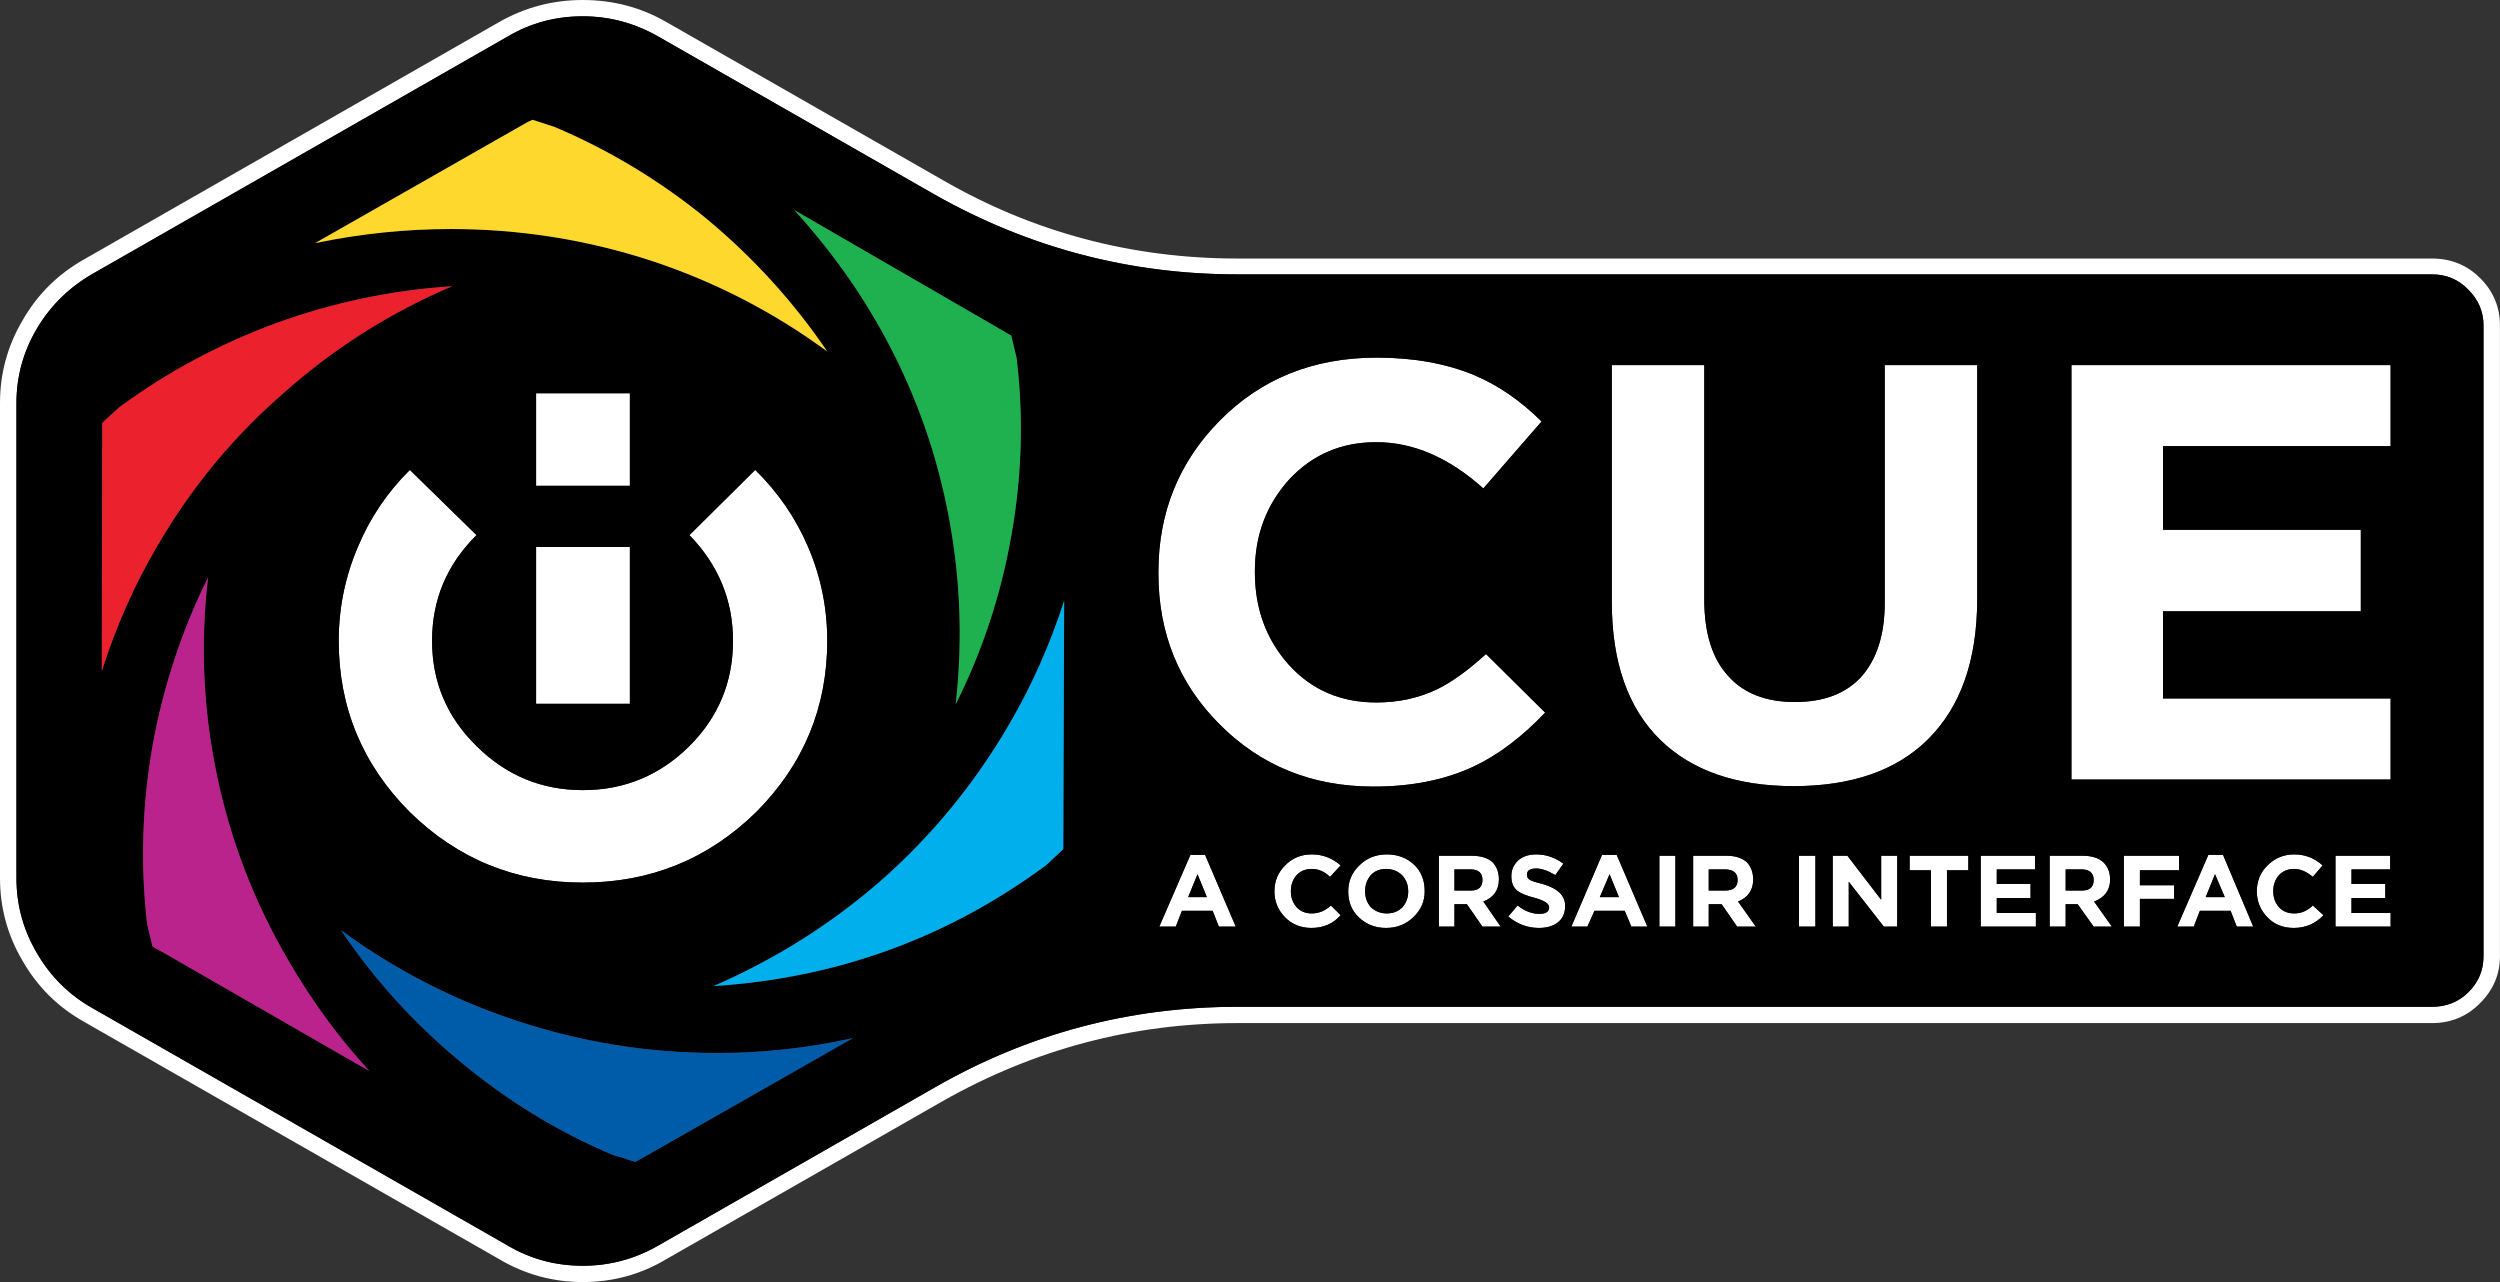
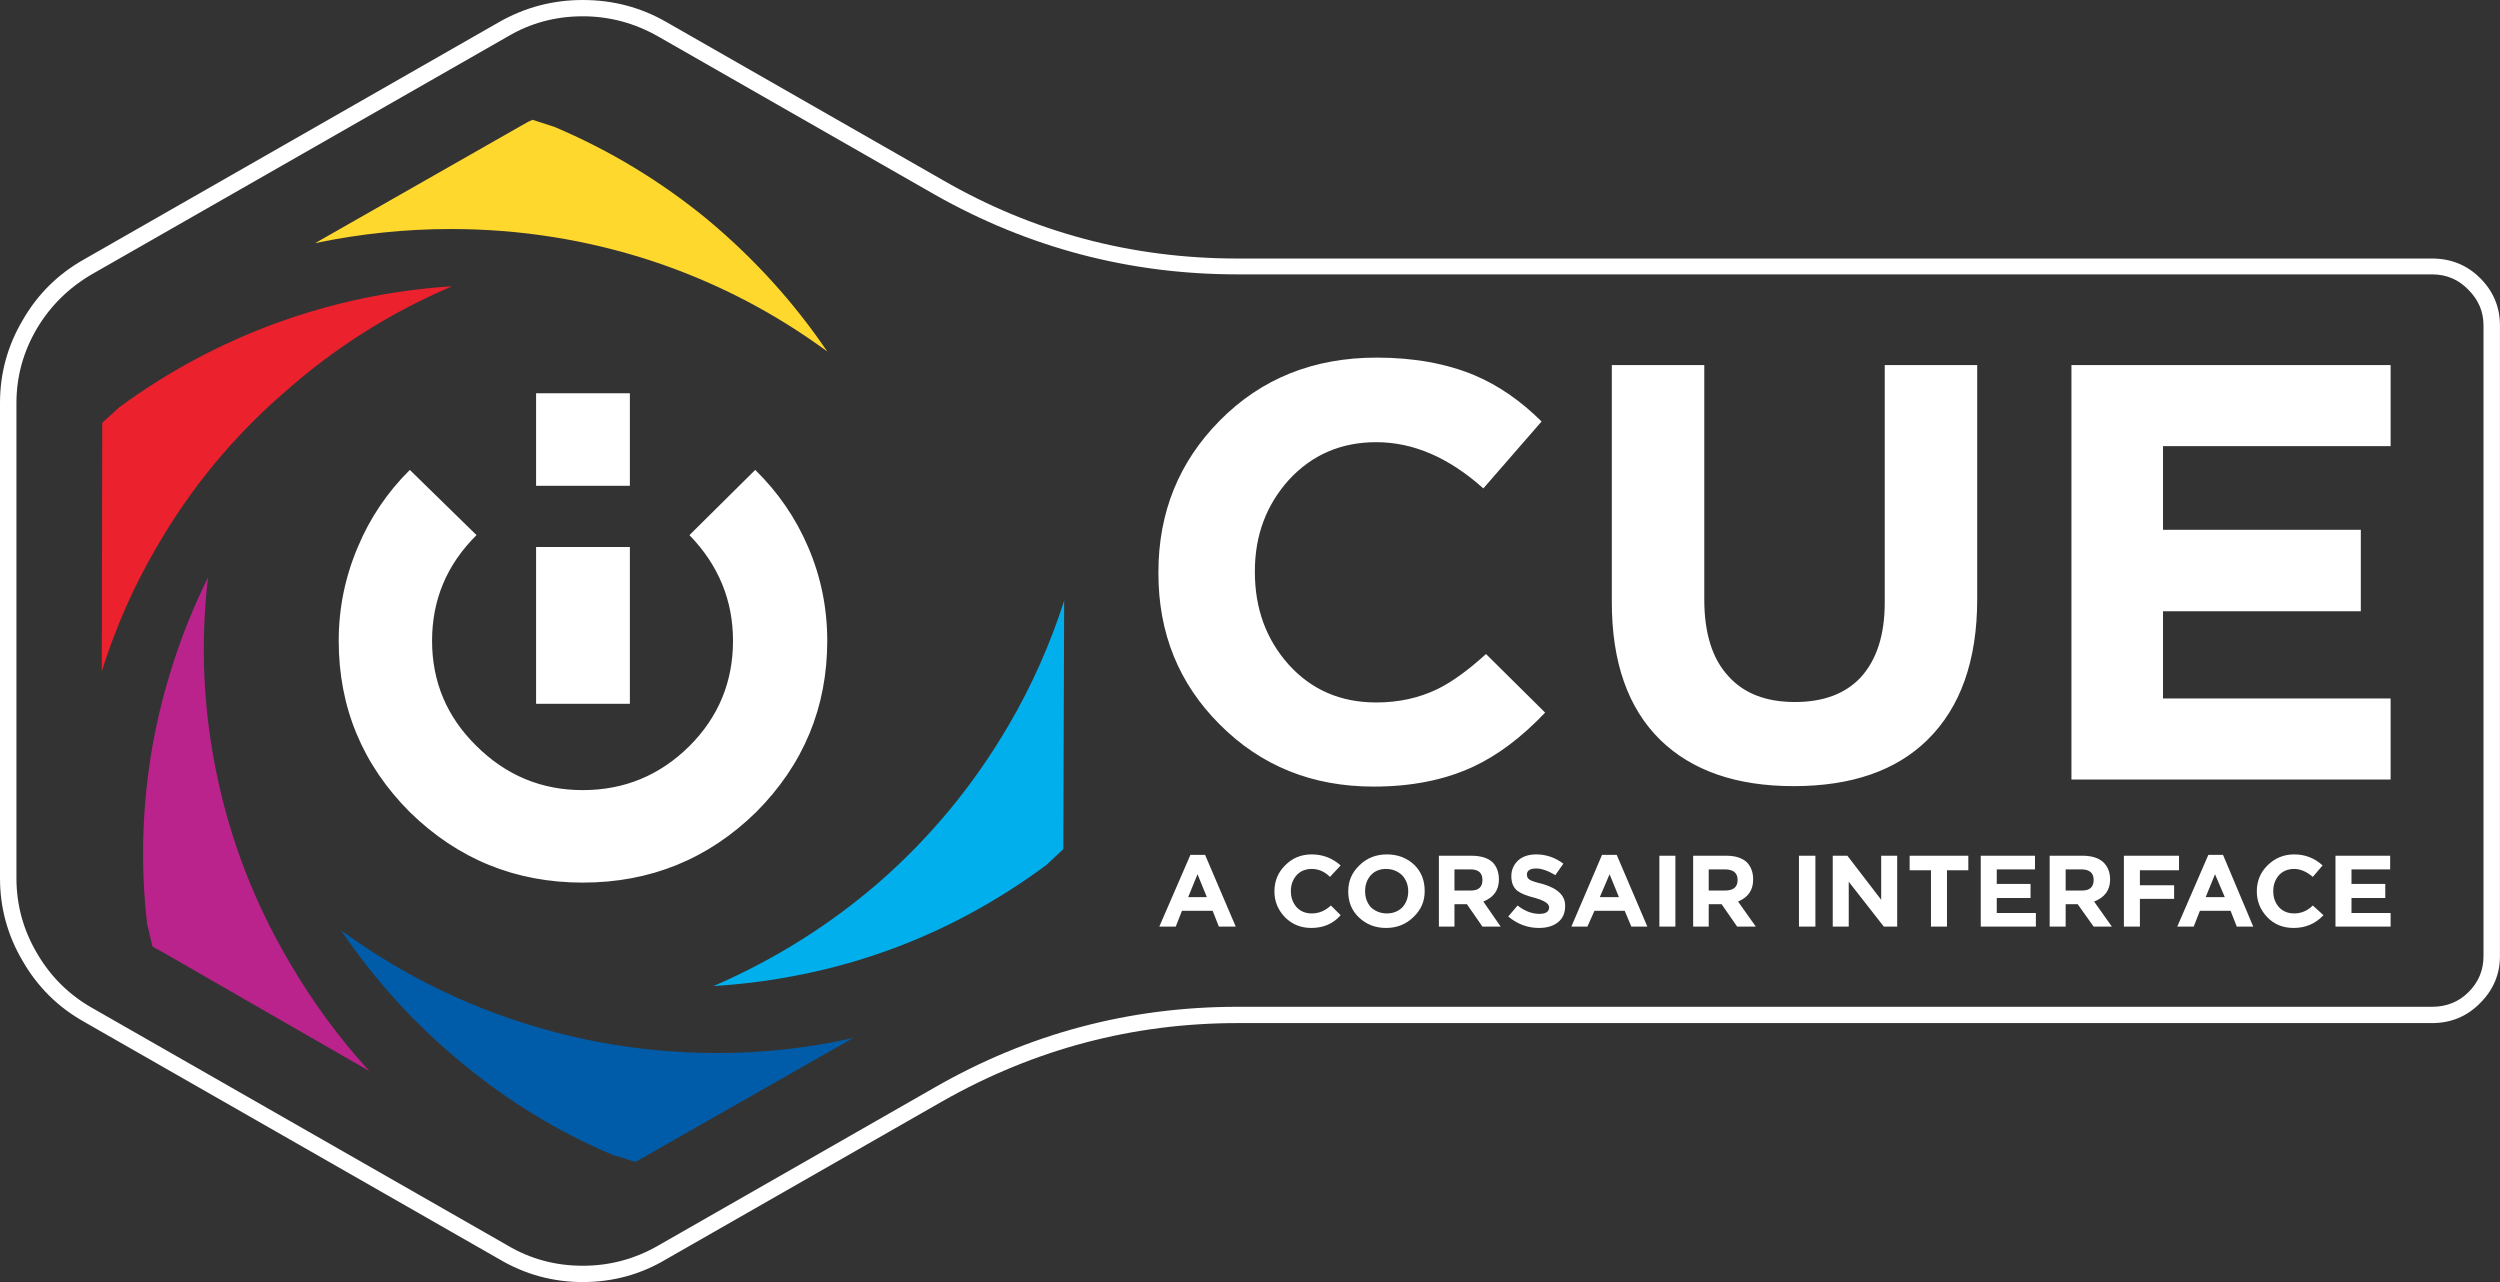
<svg xmlns="http://www.w3.org/2000/svg" width="156" height="80" viewBox="0 0 156 80" fill="none">
  <rect x="0" y="0" width="156" height="80" fill="#333333" stroke="none" />
  <path d="M155.997 20.309C155.997 19.155 155.581 18.166 154.749 17.341C153.935 16.535 152.937 16.132 151.753 16.132H77.222C70.62 16.132 64.49 14.501 58.832 11.24L41.579 1.374C39.989 0.458 38.25 0 36.364 0C34.496 0 32.758 0.458 31.149 1.374L5.242 16.187C3.615 17.103 2.339 18.367 1.415 19.979C0.472 21.573 0 23.296 0 25.146V54.799C0 56.65 0.472 58.372 1.415 59.966C2.339 61.578 3.615 62.842 5.242 63.758L31.149 78.571C32.758 79.524 34.496 80 36.364 80C38.25 80 39.989 79.524 41.579 78.571L58.832 68.705C64.564 65.462 70.694 63.841 77.222 63.841H151.753C152.937 63.841 153.935 63.428 154.749 62.604C155.581 61.779 155.997 60.799 155.997 59.663V20.309ZM151.753 17.121C152.659 17.121 153.418 17.442 154.028 18.083C154.656 18.706 154.971 19.448 154.971 20.309V59.663C154.971 60.543 154.656 61.294 154.028 61.917C153.418 62.522 152.659 62.824 151.753 62.824H77.222C70.472 62.824 64.176 64.5 58.333 67.853L41.08 77.719C39.619 78.562 38.047 78.983 36.364 78.983C34.663 78.983 33.1 78.562 31.677 77.719L5.769 62.906C4.309 62.082 3.153 60.937 2.302 59.471C1.452 58.024 1.026 56.466 1.026 54.799V25.146C1.026 23.497 1.452 21.949 2.302 20.502C3.153 19.073 4.309 17.937 5.769 17.094L31.677 2.281C33.1 1.438 34.663 1.017 36.364 1.017C38.029 1.017 39.6 1.438 41.08 2.281L58.333 12.147C64.194 15.463 70.491 17.121 77.222 17.121H151.753ZM76.057 57.822H77.111L75.197 53.343H74.282L72.34 57.822H73.366L73.755 56.833H75.669L76.057 57.822ZM74.725 54.552L75.308 55.981H74.143L74.725 54.552ZM81.854 54.222C82.279 54.222 82.659 54.387 82.991 54.717L83.657 54.002C83.139 53.544 82.538 53.315 81.854 53.315C81.188 53.315 80.634 53.544 80.19 54.002C79.746 54.442 79.524 54.982 79.524 55.623C79.524 56.246 79.746 56.787 80.19 57.245C80.634 57.685 81.179 57.904 81.826 57.904C82.585 57.904 83.195 57.639 83.657 57.108L83.047 56.503C82.695 56.833 82.298 56.998 81.854 56.998C81.466 56.998 81.151 56.869 80.911 56.613C80.671 56.338 80.55 56.008 80.55 55.623V55.596C80.55 55.211 80.671 54.882 80.911 54.607C81.151 54.35 81.466 54.222 81.854 54.222ZM39.304 34.133H33.452V43.916H39.304V34.133ZM39.304 24.541H33.452V30.313H39.304V24.541ZM45.74 39.986C45.74 42.551 44.834 44.741 43.021 46.554C41.172 48.387 38.953 49.303 36.364 49.303C33.794 49.303 31.584 48.387 29.735 46.554C27.886 44.741 26.961 42.551 26.961 39.986C26.961 37.421 27.886 35.223 29.735 33.391L25.574 29.323C24.169 30.716 23.087 32.319 22.329 34.133C21.534 36.001 21.136 37.953 21.136 39.986C21.136 44.145 22.616 47.709 25.574 50.677C28.57 53.608 32.166 55.074 36.364 55.074C40.58 55.074 44.186 53.608 47.182 50.677C50.141 47.709 51.62 44.145 51.62 39.986C51.62 37.934 51.222 35.983 50.427 34.133C49.651 32.319 48.55 30.716 47.126 29.323L43.021 33.391C44.834 35.259 45.74 37.458 45.74 39.986ZM135.97 54.304V53.398H132.531V57.822H133.53V56.091H135.665V55.239H133.53V54.304H135.97ZM138.717 53.343H137.801L135.86 57.822H136.886L137.274 56.833H139.188L139.576 57.822H140.603L138.717 53.343ZM138.217 54.552L138.827 55.981H137.635L138.217 54.552ZM144.32 54.717L144.93 54.002C144.43 53.544 143.839 53.315 143.155 53.315C142.507 53.315 141.953 53.544 141.49 54.002C141.046 54.442 140.825 54.982 140.825 55.623C140.825 56.246 141.046 56.787 141.49 57.245C141.916 57.685 142.461 57.904 143.127 57.904C143.866 57.904 144.486 57.639 144.985 57.108L144.32 56.503C143.987 56.833 143.598 56.998 143.155 56.998C142.766 56.998 142.452 56.869 142.211 56.613C141.971 56.338 141.851 56.008 141.851 55.623V55.596C141.851 55.211 141.971 54.882 142.211 54.607C142.452 54.35 142.766 54.222 143.155 54.222C143.543 54.222 143.931 54.387 144.32 54.717ZM149.146 54.249V53.398H145.734V57.822H149.174V56.97H146.733V56.036H148.841V55.156H146.733V54.249H149.146ZM88.9 55.623V55.596C88.9 54.937 88.687 54.396 88.261 53.975C87.799 53.535 87.226 53.315 86.542 53.315C85.858 53.315 85.284 53.544 84.822 54.002C84.36 54.442 84.129 54.982 84.129 55.623C84.129 56.283 84.35 56.824 84.794 57.245C85.257 57.685 85.821 57.904 86.486 57.904C87.171 57.904 87.744 57.675 88.206 57.217C88.668 56.778 88.9 56.246 88.9 55.623ZM87.485 54.607C87.744 54.882 87.873 55.22 87.873 55.623C87.873 56.008 87.753 56.338 87.513 56.613C87.254 56.869 86.93 56.998 86.542 56.998C86.153 56.998 85.821 56.869 85.543 56.613C85.303 56.338 85.183 56.008 85.183 55.623V55.596C85.183 55.211 85.303 54.882 85.543 54.607C85.784 54.35 86.098 54.222 86.486 54.222C86.875 54.222 87.207 54.35 87.485 54.607ZM93.532 54.882C93.532 54.442 93.402 54.084 93.143 53.81C92.847 53.535 92.404 53.398 91.812 53.398H89.787V57.822H90.758V56.42H91.535L92.505 57.822H93.643L92.561 56.256C93.208 55.999 93.532 55.541 93.532 54.882ZM91.784 55.569H90.758V54.249H91.757C92.256 54.249 92.505 54.469 92.505 54.909C92.505 55.349 92.265 55.569 91.784 55.569ZM97.554 53.892C97.036 53.507 96.472 53.315 95.862 53.315C95.399 53.315 95.029 53.434 94.752 53.672C94.456 53.947 94.308 54.277 94.308 54.662V54.689C94.308 55.092 94.438 55.395 94.697 55.596C94.919 55.761 95.288 55.907 95.806 56.036C96.379 56.201 96.666 56.393 96.666 56.613C96.666 56.888 96.463 57.025 96.056 57.025C95.594 57.025 95.141 56.851 94.697 56.503L94.114 57.19C94.687 57.666 95.325 57.904 96.028 57.904C96.527 57.904 96.925 57.785 97.221 57.547C97.517 57.309 97.665 56.97 97.665 56.53V56.503C97.665 55.88 97.193 55.431 96.25 55.156C95.862 55.065 95.603 54.982 95.473 54.909C95.344 54.836 95.279 54.726 95.279 54.579C95.279 54.323 95.473 54.194 95.862 54.194C96.195 54.194 96.592 54.332 97.054 54.607L97.554 53.892ZM100.882 53.343H99.967L98.053 57.822H99.052L99.495 56.833H101.381L101.798 57.822H102.796L100.882 53.343ZM101.021 55.981H99.828L100.438 54.552L101.021 55.981ZM104.544 57.822V53.398H103.545V57.822H104.544ZM109.009 53.81C108.713 53.535 108.288 53.398 107.733 53.398H105.653V57.822H106.624V56.42H107.428L108.399 57.822H109.564L108.455 56.256C109.083 55.999 109.398 55.541 109.398 54.882C109.398 54.442 109.268 54.084 109.009 53.81ZM108.427 54.909C108.427 55.349 108.168 55.569 107.65 55.569H106.624V54.249H107.622C108.159 54.249 108.427 54.469 108.427 54.909ZM113.281 53.398H112.255V57.822H113.281V53.398ZM117.386 56.146L115.278 53.398H114.363V57.822H115.361V55.019L117.553 57.822H118.385V53.398H117.386V56.146ZM122.823 54.304V53.398H119.161V54.304H120.493V57.822H121.491V54.304H122.823ZM126.706 56.036V55.156H124.598V54.249H126.983V53.398H123.599V57.822H127.039V56.97H124.598V56.036H126.706ZM131.255 53.81C130.959 53.535 130.525 53.398 129.951 53.398H127.899V57.822H128.897V56.42H129.646L130.645 57.822H131.782L130.673 56.256C131.338 55.999 131.671 55.541 131.671 54.882C131.671 54.442 131.532 54.084 131.255 53.81ZM129.868 54.249C130.386 54.249 130.645 54.469 130.645 54.909C130.645 55.349 130.404 55.569 129.924 55.569H128.897V54.249H129.868ZM92.561 30.477L96.195 26.3C94.882 24.999 93.486 24.038 92.006 23.415C90.249 22.682 88.215 22.315 85.904 22.315C81.965 22.315 78.701 23.625 76.112 26.245C73.561 28.829 72.285 31.98 72.285 35.699V35.782C72.285 39.519 73.561 42.661 76.112 45.208C78.683 47.791 81.882 49.083 85.71 49.083C88.077 49.083 90.148 48.671 91.923 47.846C93.458 47.132 94.956 46.005 96.416 44.466L92.727 40.811C91.599 41.837 90.582 42.57 89.676 43.009C88.53 43.559 87.263 43.834 85.876 43.834C83.657 43.834 81.836 43.046 80.412 41.47C79.006 39.895 78.304 37.971 78.304 35.699V35.644C78.304 33.409 79.016 31.503 80.439 29.928C81.882 28.37 83.694 27.592 85.876 27.592C88.188 27.592 90.416 28.554 92.561 30.477ZM123.378 22.782H117.608V37.595C117.608 39.611 117.109 41.168 116.11 42.267C115.149 43.293 113.78 43.806 112.005 43.806C110.193 43.806 108.806 43.266 107.844 42.185C106.846 41.104 106.347 39.51 106.347 37.403V22.782H100.577V37.568C100.577 41.324 101.585 44.191 103.601 46.17C105.579 48.093 108.353 49.055 111.922 49.055C115.528 49.055 118.311 48.093 120.271 46.17C122.342 44.136 123.378 41.205 123.378 37.376V22.782ZM134.972 27.839H149.174V22.782H129.258V48.643H149.174V43.586H134.972V38.145H147.315V33.061H134.972V27.839Z" fill="white" />
-   <path d="M154.028 18.083C153.417 17.442 152.659 17.121 151.753 17.121H77.222C70.491 17.121 64.194 15.463 58.332 12.147L41.08 2.281C39.6 1.438 38.028 1.017 36.364 1.017C34.663 1.017 33.1 1.438 31.677 2.281L5.769 17.094C4.309 17.937 3.153 19.073 2.302 20.502C1.452 21.949 1.026 23.497 1.026 25.146V54.799C1.026 56.466 1.452 58.024 2.302 59.471C3.153 60.937 4.309 62.082 5.769 62.906L31.677 77.719C33.1 78.562 34.663 78.983 36.364 78.983C38.047 78.983 39.619 78.562 41.08 77.719L58.332 67.853C64.176 64.5 70.472 62.824 77.222 62.824H151.753C152.659 62.824 153.417 62.522 154.028 61.917C154.656 61.294 154.971 60.543 154.971 59.663V20.309C154.971 19.448 154.656 18.706 154.028 18.083ZM149.174 27.839H134.972V33.061H147.315V38.145H134.972V43.586H149.174V48.643H129.258V22.783H149.174V27.839ZM117.608 22.783H123.377V37.376C123.377 41.205 122.342 44.136 120.271 46.17C118.311 48.093 115.528 49.055 111.922 49.055C108.353 49.055 105.579 48.093 103.6 46.17C101.585 44.191 100.577 41.324 100.577 37.568V22.783H106.346V37.403C106.346 39.51 106.846 41.104 107.844 42.185C108.806 43.266 110.193 43.806 112.005 43.806C113.78 43.806 115.149 43.293 116.11 42.267C117.109 41.168 117.608 39.611 117.608 37.595V22.783ZM96.195 26.3L92.561 30.477C90.416 28.554 88.188 27.592 85.876 27.592C83.694 27.592 81.882 28.371 80.439 29.928C79.016 31.503 78.304 33.409 78.304 35.644V35.699C78.304 37.971 79.006 39.895 80.412 41.47C81.836 43.046 83.657 43.834 85.876 43.834C87.263 43.834 88.53 43.559 89.676 43.009C90.582 42.57 91.599 41.837 92.727 40.811L96.416 44.466C94.956 46.005 93.458 47.132 91.923 47.846C90.148 48.671 88.076 49.083 85.71 49.083C81.882 49.083 78.683 47.791 76.112 45.208C73.561 42.661 72.284 39.519 72.284 35.782V35.699C72.284 31.98 73.561 28.829 76.112 26.245C78.701 23.625 81.965 22.315 85.904 22.315C88.215 22.315 90.249 22.682 92.006 23.415C93.485 24.038 94.882 24.999 96.195 26.3ZM129.951 53.398C130.525 53.398 130.959 53.535 131.255 53.81C131.532 54.084 131.671 54.442 131.671 54.882C131.671 55.541 131.338 55.999 130.672 56.256L131.782 57.822H130.645L129.646 56.42H128.897V57.822H127.899V53.398H129.951ZM126.706 55.156V56.036H124.598V56.97H127.039V57.822H123.599V53.398H126.983V54.249H124.598V55.156H126.706ZM122.823 53.398V54.304H121.491V57.822H120.493V54.304H119.161V53.398H122.823ZM115.278 53.398L117.386 56.146V53.398H118.385V57.822H117.553L115.361 55.019V57.822H114.363V53.398H115.278ZM112.255 53.398H113.281V57.822H112.255V53.398ZM107.733 53.398C108.288 53.398 108.713 53.535 109.009 53.81C109.268 54.084 109.398 54.442 109.398 54.882C109.398 55.541 109.083 55.999 108.455 56.256L109.564 57.822H108.399L107.428 56.42H106.624V57.822H105.653V53.398H107.733ZM104.544 53.398V57.822H103.545V53.398H104.544ZM99.967 53.343H100.882L102.796 57.822H101.797L101.381 56.833H99.495L99.052 57.822H98.053L99.967 53.343ZM95.862 53.315C96.472 53.315 97.036 53.507 97.554 53.892L97.054 54.607C96.592 54.332 96.195 54.194 95.862 54.194C95.473 54.194 95.279 54.323 95.279 54.579C95.279 54.726 95.344 54.836 95.473 54.909C95.603 54.982 95.862 55.065 96.25 55.156C97.193 55.431 97.665 55.88 97.665 56.503V56.53C97.665 56.97 97.517 57.309 97.221 57.547C96.925 57.785 96.527 57.904 96.028 57.904C95.325 57.904 94.687 57.666 94.114 57.19L94.697 56.503C95.14 56.851 95.594 57.025 96.056 57.025C96.463 57.025 96.666 56.888 96.666 56.613C96.666 56.393 96.379 56.201 95.806 56.036C95.288 55.907 94.918 55.761 94.697 55.596C94.438 55.395 94.308 55.092 94.308 54.689V54.662C94.308 54.277 94.456 53.947 94.752 53.672C95.029 53.434 95.399 53.315 95.862 53.315ZM93.143 53.81C93.402 54.084 93.532 54.442 93.532 54.882C93.532 55.541 93.208 55.999 92.561 56.256L93.643 57.822H92.505L91.534 56.42H90.758V57.822H89.787V53.398H91.812C92.404 53.398 92.847 53.535 93.143 53.81ZM88.899 55.596V55.623C88.899 56.246 88.668 56.778 88.206 57.218C87.744 57.675 87.17 57.904 86.486 57.904C85.82 57.904 85.257 57.685 84.794 57.245C84.35 56.824 84.129 56.283 84.129 55.623C84.129 54.982 84.36 54.442 84.822 54.002C85.284 53.544 85.858 53.315 86.542 53.315C87.226 53.315 87.799 53.535 88.261 53.975C88.687 54.396 88.899 54.937 88.899 55.596ZM149.146 53.398V54.249H146.733V55.156H148.841V56.036H146.733V56.97H149.174V57.822H145.734V53.398H149.146ZM144.93 54.002L144.319 54.717C143.931 54.387 143.543 54.222 143.154 54.222C142.766 54.222 142.452 54.35 142.211 54.607C141.971 54.882 141.851 55.211 141.851 55.596V55.623C141.851 56.008 141.971 56.338 142.211 56.613C142.452 56.869 142.766 56.998 143.154 56.998C143.598 56.998 143.987 56.833 144.319 56.503L144.985 57.108C144.486 57.639 143.866 57.904 143.127 57.904C142.461 57.904 141.916 57.685 141.49 57.245C141.046 56.787 140.825 56.246 140.825 55.623C140.825 54.982 141.046 54.442 141.49 54.002C141.953 53.544 142.507 53.315 143.154 53.315C143.839 53.315 144.43 53.544 144.93 54.002ZM137.801 53.343H138.716L140.603 57.822H139.576L139.188 56.833H137.274L136.886 57.822H135.859L137.801 53.343ZM135.97 53.398V54.304H133.529V55.239H135.665V56.091H133.529V57.822H132.531V53.398H135.97ZM63.103 20.941L63.436 22.343C63.88 26.025 63.769 29.726 63.103 33.446C62.456 37.128 61.3 40.627 59.636 43.944C60.098 39.858 59.923 35.8 59.109 31.769C58.277 27.61 56.779 23.671 54.616 19.952C53.229 17.57 51.546 15.289 49.567 13.109L63.103 20.941ZM44.131 13.686C47.034 16.104 49.53 18.853 51.62 21.931C48.273 19.476 44.639 17.598 40.719 16.297C36.651 14.959 32.453 14.291 28.126 14.291C25.297 14.291 22.477 14.584 19.666 15.17L32.592 7.805C32.869 7.64 33.082 7.53 33.23 7.475L34.589 7.915C38.047 9.381 41.227 11.304 44.131 13.686ZM43.021 46.554C44.833 44.741 45.739 42.551 45.739 39.986C45.739 37.458 44.833 35.259 43.021 33.391L47.126 29.323C48.55 30.716 49.651 32.319 50.427 34.133C51.222 35.983 51.62 37.934 51.62 39.986C51.62 44.145 50.141 47.709 47.182 50.677C44.186 53.608 40.58 55.074 36.364 55.074C32.166 55.074 28.57 53.608 25.574 50.677C22.616 47.709 21.136 44.145 21.136 39.986C21.136 37.953 21.534 36.001 22.329 34.133C23.087 32.319 24.169 30.716 25.574 29.323L29.735 33.391C27.886 35.223 26.961 37.421 26.961 39.986C26.961 42.551 27.886 44.741 29.735 46.554C31.584 48.387 33.794 49.303 36.364 49.303C38.953 49.303 41.172 48.387 43.021 46.554ZM62.965 45.208C64.37 42.808 65.516 40.234 66.404 37.485L66.349 52.985L65.295 53.975C59.155 58.518 52.23 61.038 44.519 61.532C48.328 59.883 51.786 57.712 54.893 55.019C58.111 52.197 60.801 48.927 62.965 45.208ZM33.452 24.541H39.304V30.313H33.452V24.541ZM7.434 25.421C10.448 23.204 13.73 21.445 17.281 20.144C20.831 18.862 24.474 18.102 28.209 17.863C24.381 19.494 20.924 21.674 17.835 24.404C14.599 27.189 11.909 30.441 9.764 34.16C8.358 36.56 7.221 39.134 6.352 41.883L6.38 26.383L7.434 25.421ZM9.514 46.554C10.18 42.872 11.335 39.363 12.981 36.029C12.5 40.133 12.676 44.2 13.508 48.231C14.359 52.39 15.866 56.311 18.029 59.993C19.49 62.503 21.164 64.784 23.05 66.836L10.152 59.416C9.856 59.269 9.643 59.15 9.514 59.059L9.181 57.657C8.756 53.975 8.867 50.274 9.514 46.554ZM33.452 34.133H39.304V43.916H33.452V34.133ZM28.736 66.259C25.852 63.877 23.364 61.138 21.275 58.042C24.622 60.497 28.256 62.375 32.176 63.676C36.244 65.031 40.442 65.709 44.769 65.709C47.616 65.709 50.436 65.398 53.229 64.775L39.665 72.497C39.351 72.424 39.119 72.351 38.971 72.278L38.278 72.085C34.839 70.638 31.658 68.696 28.736 66.259ZM82.991 54.717C82.658 54.387 82.279 54.222 81.854 54.222C81.466 54.222 81.151 54.35 80.911 54.607C80.671 54.882 80.55 55.211 80.55 55.596V55.623C80.55 56.008 80.671 56.338 80.911 56.613C81.151 56.869 81.466 56.998 81.854 56.998C82.298 56.998 82.695 56.833 83.047 56.503L83.657 57.108C83.195 57.639 82.585 57.904 81.826 57.904C81.179 57.904 80.634 57.685 80.19 57.245C79.746 56.787 79.524 56.246 79.524 55.623C79.524 54.982 79.746 54.442 80.19 54.002C80.634 53.544 81.188 53.315 81.854 53.315C82.538 53.315 83.139 53.544 83.657 54.002L82.991 54.717ZM77.111 57.822H76.057L75.668 56.833H73.755L73.366 57.822H72.34L74.282 53.343H75.197L77.111 57.822ZM75.308 55.981L74.725 54.552L74.143 55.981H75.308ZM138.827 55.981L138.217 54.552L137.635 55.981H138.827ZM87.873 55.623C87.873 55.22 87.744 54.882 87.485 54.607C87.207 54.35 86.875 54.222 86.486 54.222C86.098 54.222 85.784 54.35 85.543 54.607C85.303 54.882 85.183 55.211 85.183 55.596V55.623C85.183 56.008 85.303 56.338 85.543 56.613C85.82 56.869 86.153 56.998 86.542 56.998C86.93 56.998 87.254 56.869 87.513 56.613C87.753 56.338 87.873 56.008 87.873 55.623ZM90.758 55.569H91.784C92.265 55.569 92.505 55.349 92.505 54.909C92.505 54.469 92.256 54.249 91.756 54.249H90.758V55.569ZM99.828 55.981H101.021L100.438 54.552L99.828 55.981ZM107.65 55.569C108.168 55.569 108.427 55.349 108.427 54.909C108.427 54.469 108.159 54.249 107.622 54.249H106.624V55.569H107.65ZM130.645 54.909C130.645 54.469 130.386 54.249 129.868 54.249H128.897V55.569H129.924C130.404 55.569 130.645 55.349 130.645 54.909Z" fill="black" />
  <path d="M21.275 58.042C23.364 61.138 25.852 63.877 28.736 66.259C31.658 68.696 34.839 70.638 38.278 72.085L38.971 72.278C39.12 72.351 39.351 72.424 39.665 72.497L53.229 64.775C50.437 65.398 47.617 65.709 44.769 65.709C40.442 65.709 36.244 65.031 32.176 63.676C28.256 62.375 24.622 60.497 21.275 58.042Z" fill="#005CA8" />
  <path d="M12.981 36.029C11.335 39.363 10.18 42.872 9.514 46.554C8.867 50.274 8.756 53.975 9.181 57.657L9.514 59.059C9.644 59.15 9.856 59.269 10.152 59.416L23.05 66.836C21.164 64.784 19.49 62.503 18.03 59.993C15.866 56.311 14.359 52.39 13.508 48.231C12.676 44.2 12.501 40.133 12.981 36.029Z" fill="#BB238C" />
  <path d="M17.281 20.144C13.73 21.445 10.448 23.204 7.434 25.421L6.38 26.383L6.352 41.883C7.221 39.134 8.358 36.56 9.764 34.16C11.909 30.441 14.599 27.189 17.835 24.404C20.924 21.674 24.381 19.494 28.209 17.863C24.474 18.102 20.831 18.862 17.281 20.144Z" fill="#EB212E" />
  <path d="M66.404 37.485C65.517 40.234 64.37 42.808 62.965 45.208C60.801 48.927 58.111 52.197 54.893 55.019C51.786 57.712 48.328 59.883 44.519 61.532C52.23 61.038 59.155 58.518 65.295 53.975L66.349 52.985L66.404 37.485Z" fill="#00AFEC" />
  <path d="M51.62 21.931C49.53 18.853 47.034 16.104 44.131 13.686C41.227 11.304 38.047 9.381 34.589 7.915L33.23 7.475C33.082 7.53 32.869 7.64 32.592 7.805L19.666 15.17C22.477 14.584 25.297 14.291 28.126 14.291C32.453 14.291 36.651 14.959 40.719 16.297C44.639 17.598 48.273 19.476 51.62 21.931Z" fill="#FFD82E" />
-   <path d="M63.436 22.343L63.103 20.941L49.567 13.109C51.546 15.289 53.229 17.57 54.616 19.952C56.779 23.671 58.277 27.61 59.109 31.769C59.923 35.8 60.098 39.858 59.636 43.944C61.3 40.627 62.456 37.128 63.103 33.446C63.769 29.726 63.88 26.025 63.436 22.343Z" fill="#1FB050" />
</svg>